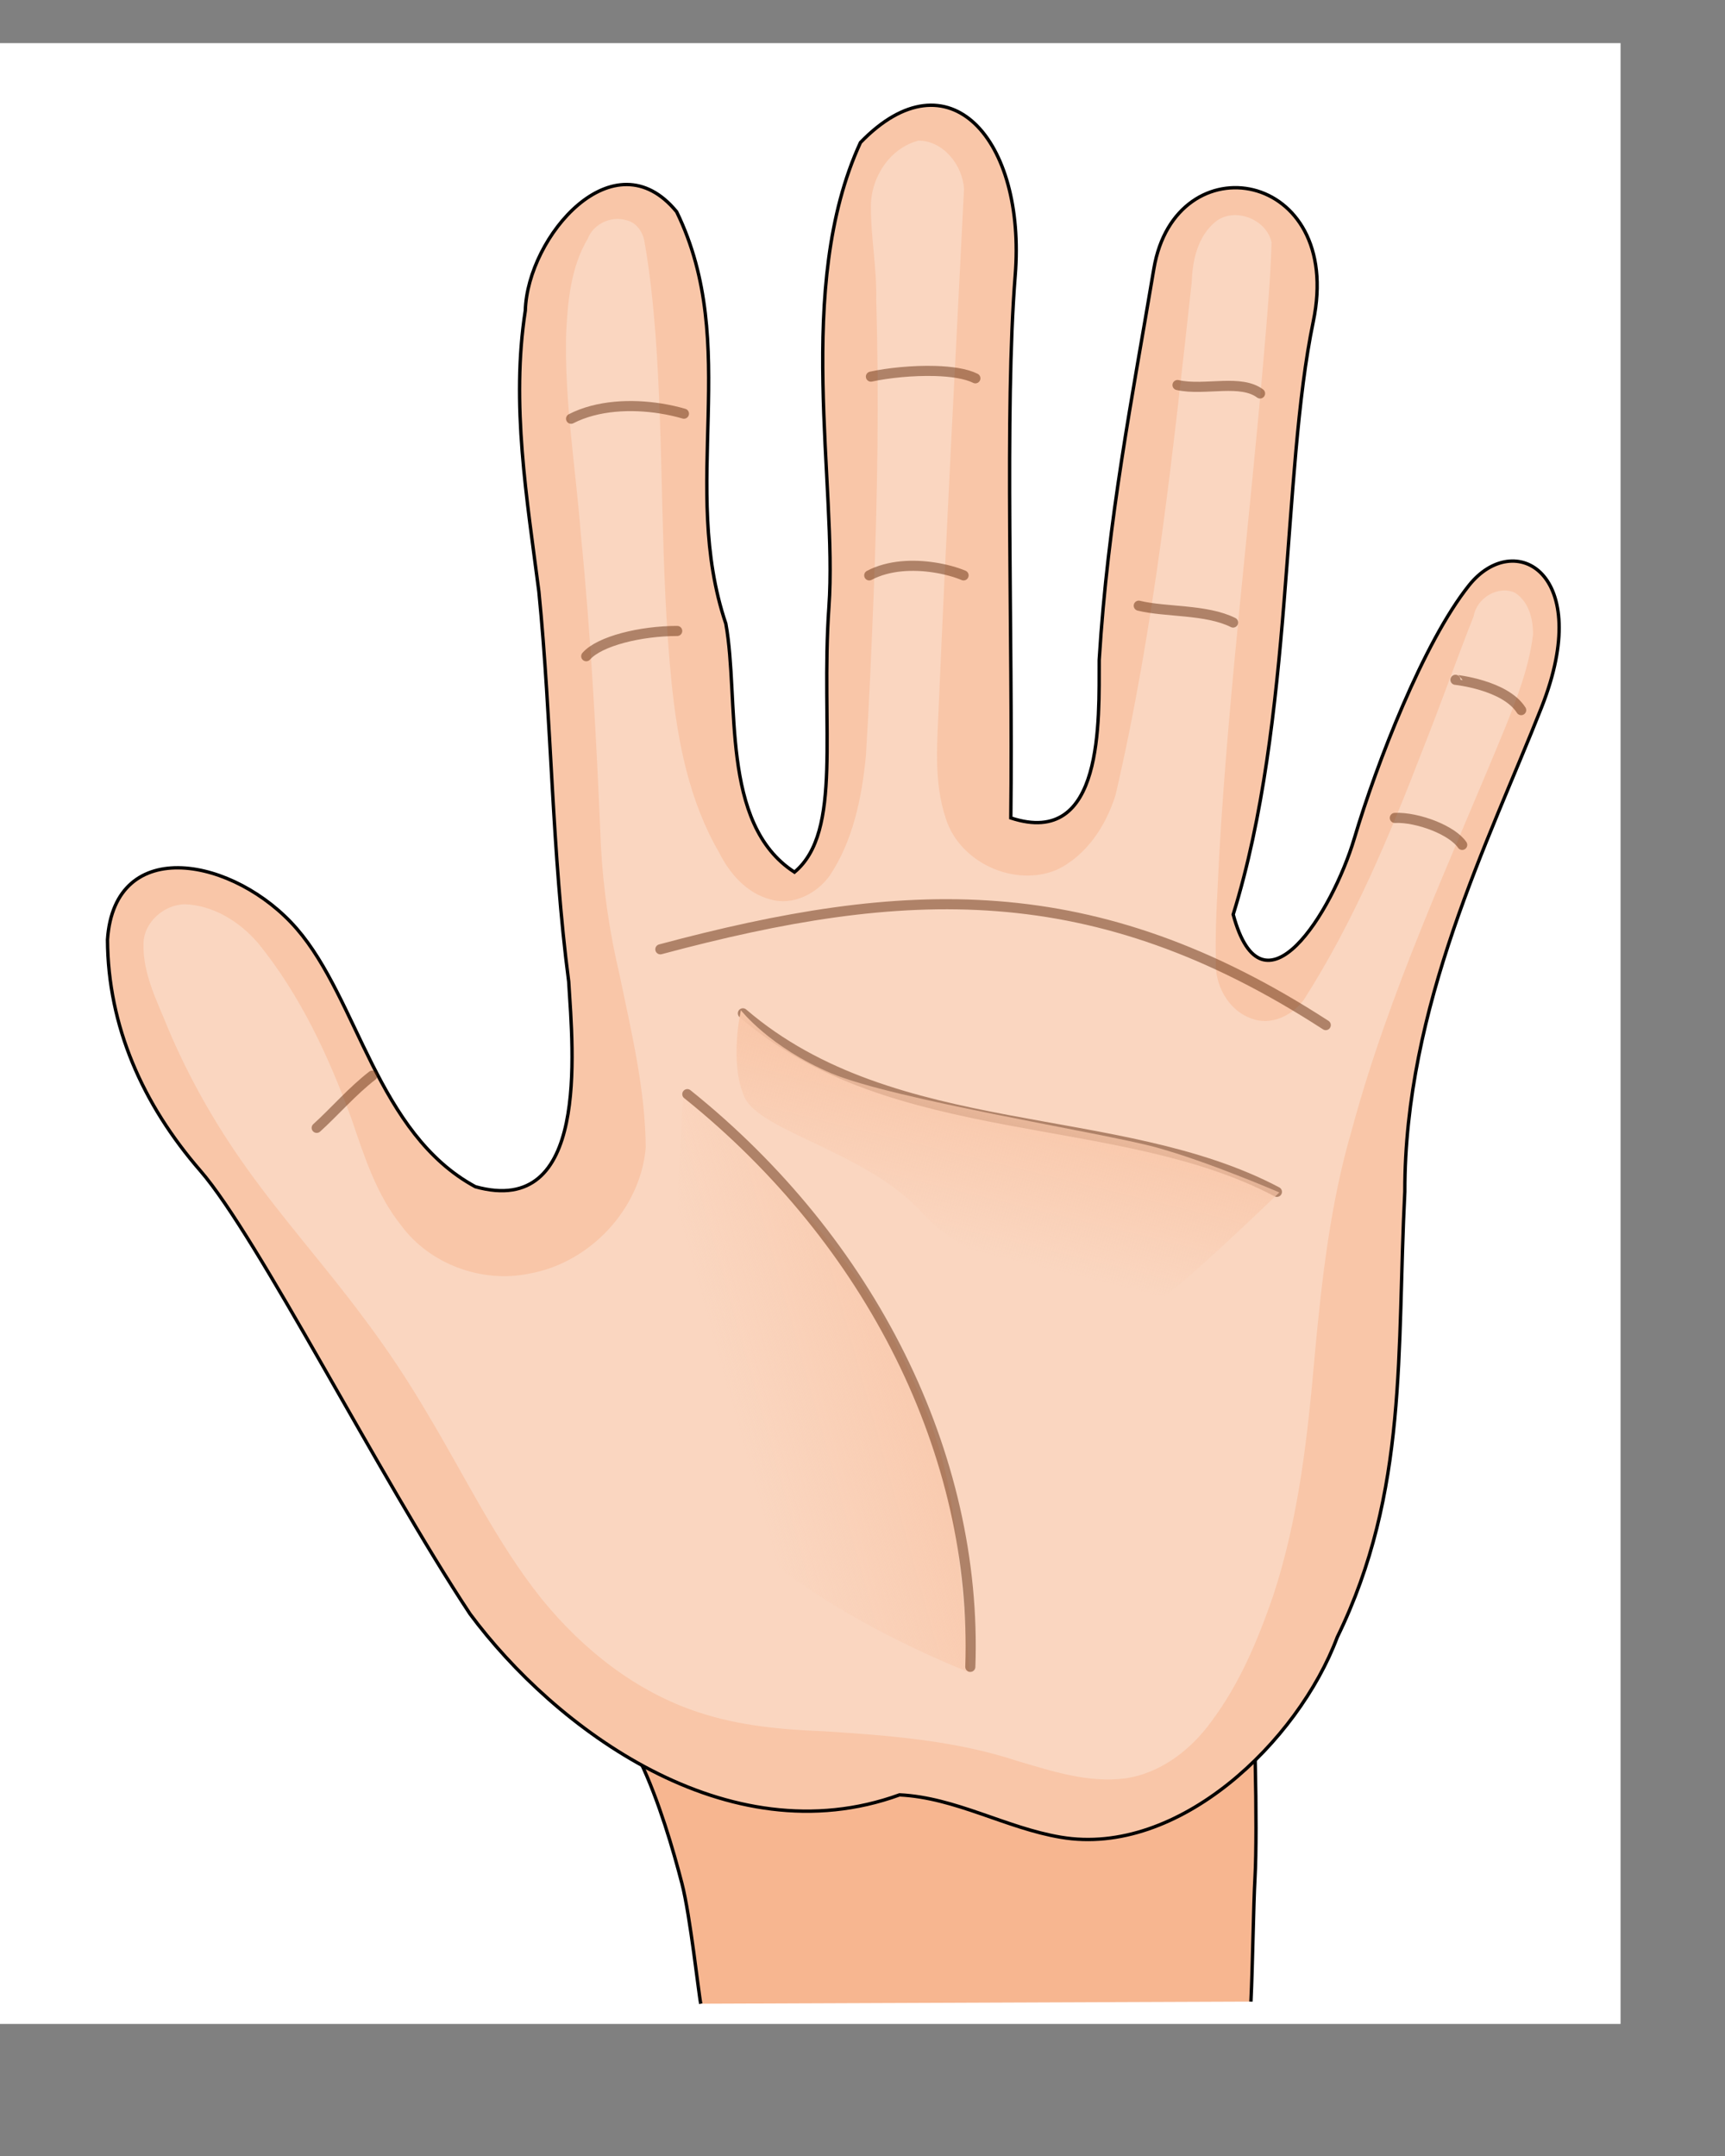
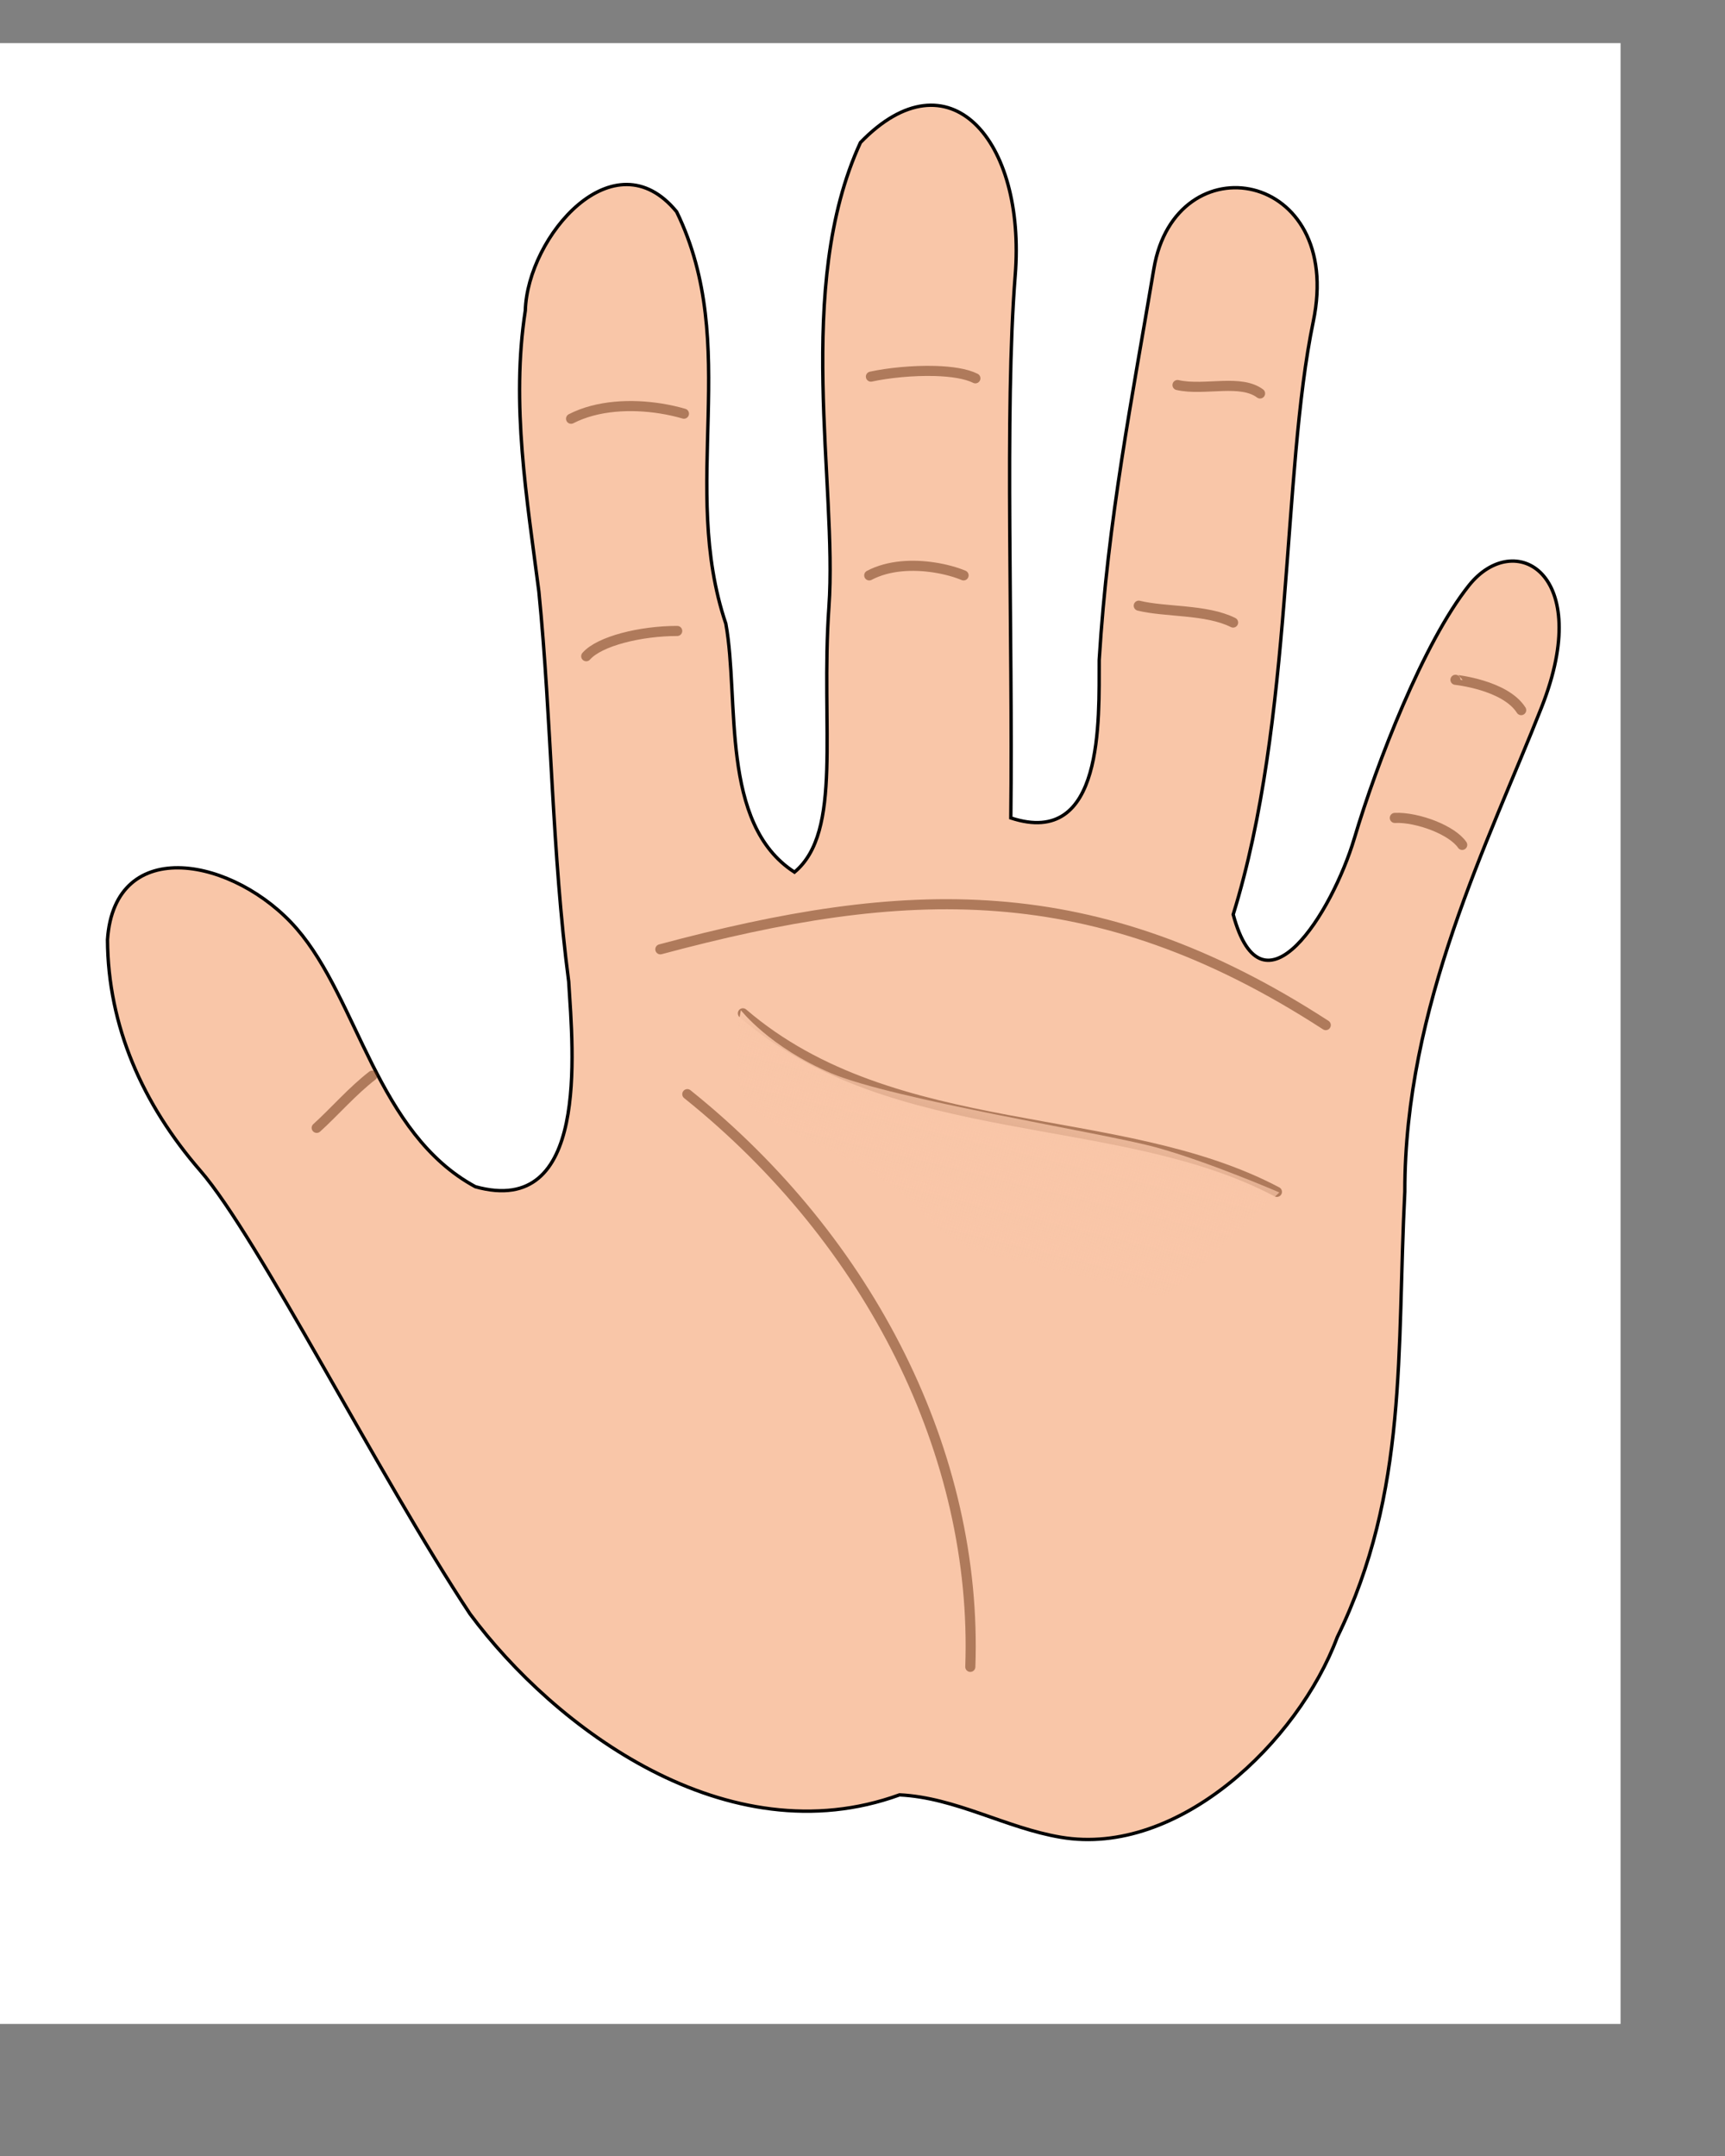
<svg xmlns="http://www.w3.org/2000/svg" xmlns:ns1="http://sodipodi.sourceforge.net/DTD/sodipodi-0.dtd" xmlns:ns2="http://www.inkscape.org/namespaces/inkscape" xmlns:xlink="http://www.w3.org/1999/xlink" id="svg2" ns1:docname="Human_hand_palm_inside_remix.svg" ns2:export-filename="K:\Data\Document\alsa_immer_eu\album\Hand.png" viewBox="0 0 512 640" ns1:version="0.32" ns2:export-xdpi="74.839996" version="1.0" ns2:export-ydpi="74.839996" ns2:version="0.92.1 r15371" width="512" height="640">
  <rect x="0" y="0" width="512" height="640" fill="#808080" stroke="none" />
  <title id="title870">Human Hand Palm Inside Remix</title>
  <defs id="defs22">
    <linearGradient ns2:collect="always" id="linearGradient866">
      <stop style="stop-color:#f9c6a8;stop-opacity:1;" offset="0" id="stop862" />
      <stop style="stop-color:#f9c6a8;stop-opacity:0;" offset="1" id="stop864" />
    </linearGradient>
    <linearGradient ns2:collect="always" id="linearGradient856">
      <stop style="stop-color:#f9c6a8;stop-opacity:1;" offset="0" id="stop852" />
      <stop style="stop-color:#f9c6a8;stop-opacity:0;" offset="1" id="stop854" />
    </linearGradient>
    <linearGradient ns2:collect="always" xlink:href="#linearGradient856" id="linearGradient858" x1="306.884" y1="433.108" x2="231.224" y2="454.321" gradientUnits="userSpaceOnUse" />
    <linearGradient ns2:collect="always" xlink:href="#linearGradient866" id="linearGradient868" x1="335.169" y1="314.667" x2="322.441" y2="366.993" gradientUnits="userSpaceOnUse" />
  </defs>
  <ns1:namedview id="base" bordercolor="#2b2b2b" ns2:pageshadow="0" ns2:window-y="0" pagecolor="#ffffff" ns2:window-height="729" ns2:zoom="0.70710678" ns2:window-x="0" borderopacity="0.255" ns2:current-layer="layer1" ns2:cx="315.20335" ns2:cy="365.71228" ns2:window-width="1162" ns2:pageopacity="0.0" ns2:document-units="px" showgrid="false" ns2:pagecheckerboard="false" borderlayer="true" ns2:showpageshadow="true" ns2:window-maximized="1" ns2:snap-global="false" />
  <g id="layer1" ns2:label="Calque 1" ns2:groupmode="layer" transform="translate(0,12.438)">
    <rect id="rectFondBlanc" style="fill:#ffffff" height="588" width="481" y="0.362" x="0" ns2:label="#rect1987" />
-     <path id="pathBras" ns1:nodetypes="csccccsc" style="fill:#f7b690;fill-rule:evenodd;stroke:#000000;stroke-width:1px;fill-opacity:1" ns2:label="#path2114" d="m 371.29,581.73 c 0.52,-10.71 0.74,-28.43 1.21,-36.87 0.79,-13.98 -0.11,-55.94 -1.5,-61.5 -24.3,-21.78 -54.13,-40 -89,-40 -36.67,3.6 -69.33,14.16 -97,33.05 -7.91,5.27 0.43,22.32 5,33.95 5.55,11.61 9.87,26.49 12.41,36.32 2.48,9.53 5.05,33.52 5.59,35.68" ns2:connector-curvature="0" />
    <path style="fill:#f9c6a8;fill-opacity:1;fill-rule:evenodd;stroke:#000000;stroke-width:1px" d="M 267,520.36 C 215.845,538.94 164.544,500.442 139.494,466.636 112.532,425.896 76.615,354.868 59.484,335.115 42.354,315.363 32.051,292.205 31.905,266.514 c 2.091,-31.442 37.923,-24.346 56.174,-3.265 18.251,21.081 23.824,60.78 53.018,76.585 33.785,9.391 29.007,-39.745 27.703,-60.861 -5.028,-38.44 -5.041,-77.29 -8.854,-115.785 -3.539,-27.604 -8.34,-55.645 -4.026,-83.454 0.639,-21.959 26.321,-52.034 44.92,-29.303 19.328,39.77 0.744,81.198 14.595,122.268 4.125,22.718 -1.93,59.38 20.381,73.752 14.417,-12.032 7.689,-42.839 10.224,-78.836 2.535,-35.997 -10.408,-94.862 9.352,-137.749 26.163,-27.048 49.156,-0.917 45.933,39.454 -3.222,40.37 -0.669,105.47 -1.305,161.041 27.793,9.148 26.146,-29.073 26.232,-46.882 2.573,-41.87 9.822,-77.897 16.217,-116.094 6.395,-38.197 56.707,-29.537 47.318,15.651 -9.389,45.188 -5.813,118.089 -23.762,175.987 8.737,32.418 29.379,-0.48 35.977,-22.659 6.598,-22.18 20.55,-58.189 34.028,-75.058 13.478,-16.869 37.299,-3.799 21.53,36.199 -15.769,39.999 -40.656,88.691 -40.594,143.798 -2.443,47.2 1.103,88.914 -20.052,132.252 -11.593,30.984 -47.135,65.314 -82.057,59.384 C 298.552,530.205 283.664,521.176 267,520.36 Z" id="pathContourMain" ns2:connector-curvature="0" ns1:nodetypes="cczczccccccczczcczzczzzcccc" />
-     <path ns1:nodetypes="cczczccccccccccccccczzzcccc" ns2:connector-curvature="0" id="path847" d="M 272.619 29.305 C 263.973 31.523 258.296 40.53 258.504 49.215 C 258.485 58.246 260.27 67.184 260.061 76.223 C 260.934 105.641 260.448 135.081 259.29 164.484 C 258.666 180.335 257.988 196.188 257.002 212.019 C 255.795 224.347 253.236 237.007 246.279 247.481 C 242.415 252.874 235.295 256.5 228.664 254.543 C 221.655 252.738 216.539 246.864 213.423 240.595 C 204.574 225.388 201.143 207.777 199.359 190.471 C 195.857 155.908 197.113 121.092 194.537 86.473 C 193.802 77.243 192.855 68.011 191.213 58.896 C 190.632 56.139 188.728 53.535 185.855 52.917 C 181.401 51.59 176.147 54.004 174.467 58.388 C 169.394 66.912 168.497 77.073 168.022 86.767 C 167.536 106.543 170.824 126.128 172.362 145.792 C 175.437 176.717 177.068 207.763 178.365 238.807 C 179.068 251.604 180.907 264.331 183.863 276.802 C 187.364 293.741 191.5 310.74 191.669 328.129 C 190.156 346.451 175.089 362.457 157.072 365.636 C 143.082 368.53 127.602 362.896 119.086 351.343 C 111.704 342.146 108.091 330.741 104.351 319.74 C 97.573 301.139 89.075 282.83 76.492 267.385 C 71.043 261.102 63.238 256.262 54.814 255.986 C 48.6 256.111 42.575 261.444 42.598 267.791 C 42.38 276.677 46.638 284.754 49.876 292.825 C 55.965 307.281 63.747 321.041 72.862 333.821 C 83.872 349.37 96.676 363.547 108 378.866 C 114.882 387.986 121.198 397.522 126.967 407.383 C 138.03 425.777 147.324 445.371 160.787 462.215 C 173.025 477.272 188.922 489.889 207.544 495.925 C 219.42 499.85 231.976 500.993 244.407 501.479 C 263.812 502.719 283.473 504.183 302.054 510.328 C 312.36 513.359 323.018 516.878 333.905 515.475 C 344.499 513.976 353.549 506.954 359.655 498.439 C 367.951 487.332 373.354 474.391 377.857 461.368 C 385.527 438.138 388.154 413.667 390.273 389.412 C 392.346 367.083 394.898 344.644 401.211 323.053 C 412.302 281.905 430.474 243.215 446.608 203.911 C 450.211 194.924 453.813 185.758 454.997 176.089 C 455.128 171.428 453.78 166.085 449.59 163.475 C 444.528 161.261 438.274 165.157 437.406 170.469 C 432.235 183.522 427.575 196.771 422.388 209.818 C 412.514 235.458 401.874 261.023 387.045 284.254 C 383.688 289.002 377.216 292.13 371.517 289.93 C 364.517 287.52 360.419 279.817 360.888 272.646 C 360.613 262.204 361.431 251.774 361.878 241.348 C 364.767 191.268 371.046 141.473 375.26 91.503 C 376.168 80.866 377.103 70.205 377.414 59.541 C 375.938 52.521 366.207 48.828 360.621 53.508 C 355.493 57.811 353.936 64.827 353.726 71.229 C 348.095 122.239 342.732 173.453 331.117 223.527 C 328.273 232.668 322.537 241.476 313.703 245.744 C 301.121 251.043 284.917 243.662 280.759 230.633 C 276.956 219.403 278.263 207.383 278.688 195.768 C 280.857 145.037 283.605 94.33 286.134 43.619 C 285.682 36.598 280.057 29.345 272.619 29.305 z " style="fill:#fce6d9;fill-rule:evenodd;stroke:none;stroke-width:1px;fill-opacity:0.49" />
-     <path style="fill:url(#linearGradient858);stroke:none;stroke-width:1px;stroke-linecap:butt;stroke-linejoin:miter;stroke-opacity:1;fill-opacity:1" d="m 202.94,312.193 c 0,0 43.841,37.477 60.104,68.589 16.263,31.113 18.385,45.255 20.506,60.811 2.121,15.556 4.243,42.426 4.243,42.426 0,0 -76.368,-28.991 -83.439,-67.175 -7.071,-38.184 -1.414,-104.652 -1.414,-104.652 z" id="path850" ns2:connector-curvature="0" />
    <path id="pathAuriculaireMilieu" style="fill:none;stroke:#5c2606;stroke-width:3;stroke-miterlimit:4;stroke-dasharray:none;stroke-linecap:round;stroke-opacity:0.47" d="m 414,230.36 c 3.32,-0.17 7.79,0.78 11.75,2.38 3.59,1.46 6.76,3.45 8.25,5.62 m -2,-49 c 0,0.01 14.71,1.5 19.5,9 m -113.5,-31 c 7.98,1.96 20.04,1.02 28,5 m -16.5,-70.5 c 4.09,0.93 8.94,0.4 13.48,0.27 4.23,-0.12 8.19,0.12 11.02,2.23 m -116,54 c 5.87,-3.09 13.12,-3.28 19.17,-2.36 3.53,0.53 6.64,1.44 8.83,2.36 M 258.5,99.362 c 5.08,-1.105 12.43,-1.865 19.01,-1.676 4.81,0.138 9.21,0.785 11.99,2.176 m -120,11.998 c 7.85,-4.03 17.94,-4.41 26.58,-3.04 2.45,0.39 4.79,0.92 6.92,1.54 m -29,72 c 3.93,-4.51 16.18,-7.5 27,-7.5 m -90.5,132 c -2.91,2.25 -5.74,4.94 -8.41,7.59 -2.897,2.87 -5.618,5.7 -8.09,7.91 m 110,-10 c 54.348,43.57 86.246,107.066 84,170 M 220.5,288.36 c 44.931,38.604 111.577,28.168 158.5,53 m -183,-72 c 72.462,-19.393 128.533,-22.242 197.5,22.5" />
    <path style="fill:url(#linearGradient868);stroke:none;stroke-width:1px;stroke-linecap:butt;stroke-linejoin:miter;stroke-opacity:1;fill-opacity:1" d="m 219.91,287.444 c 0,0 8.485,10.96 26.87,18.738 18.385,7.778 80.61,17.678 96.167,21.92 15.556,4.243 36.77,13.435 36.77,13.435 0,0 -36.416,35.355 -41.012,35.355 -4.596,0 -48.79,-11.314 -65.054,-29.345 -16.263,-18.031 -48.083,-24.042 -52.679,-34.295 -4.596,-10.253 -1.061,-25.809 -1.061,-25.809 z" id="path860" ns2:connector-curvature="0" />
  </g>
</svg>